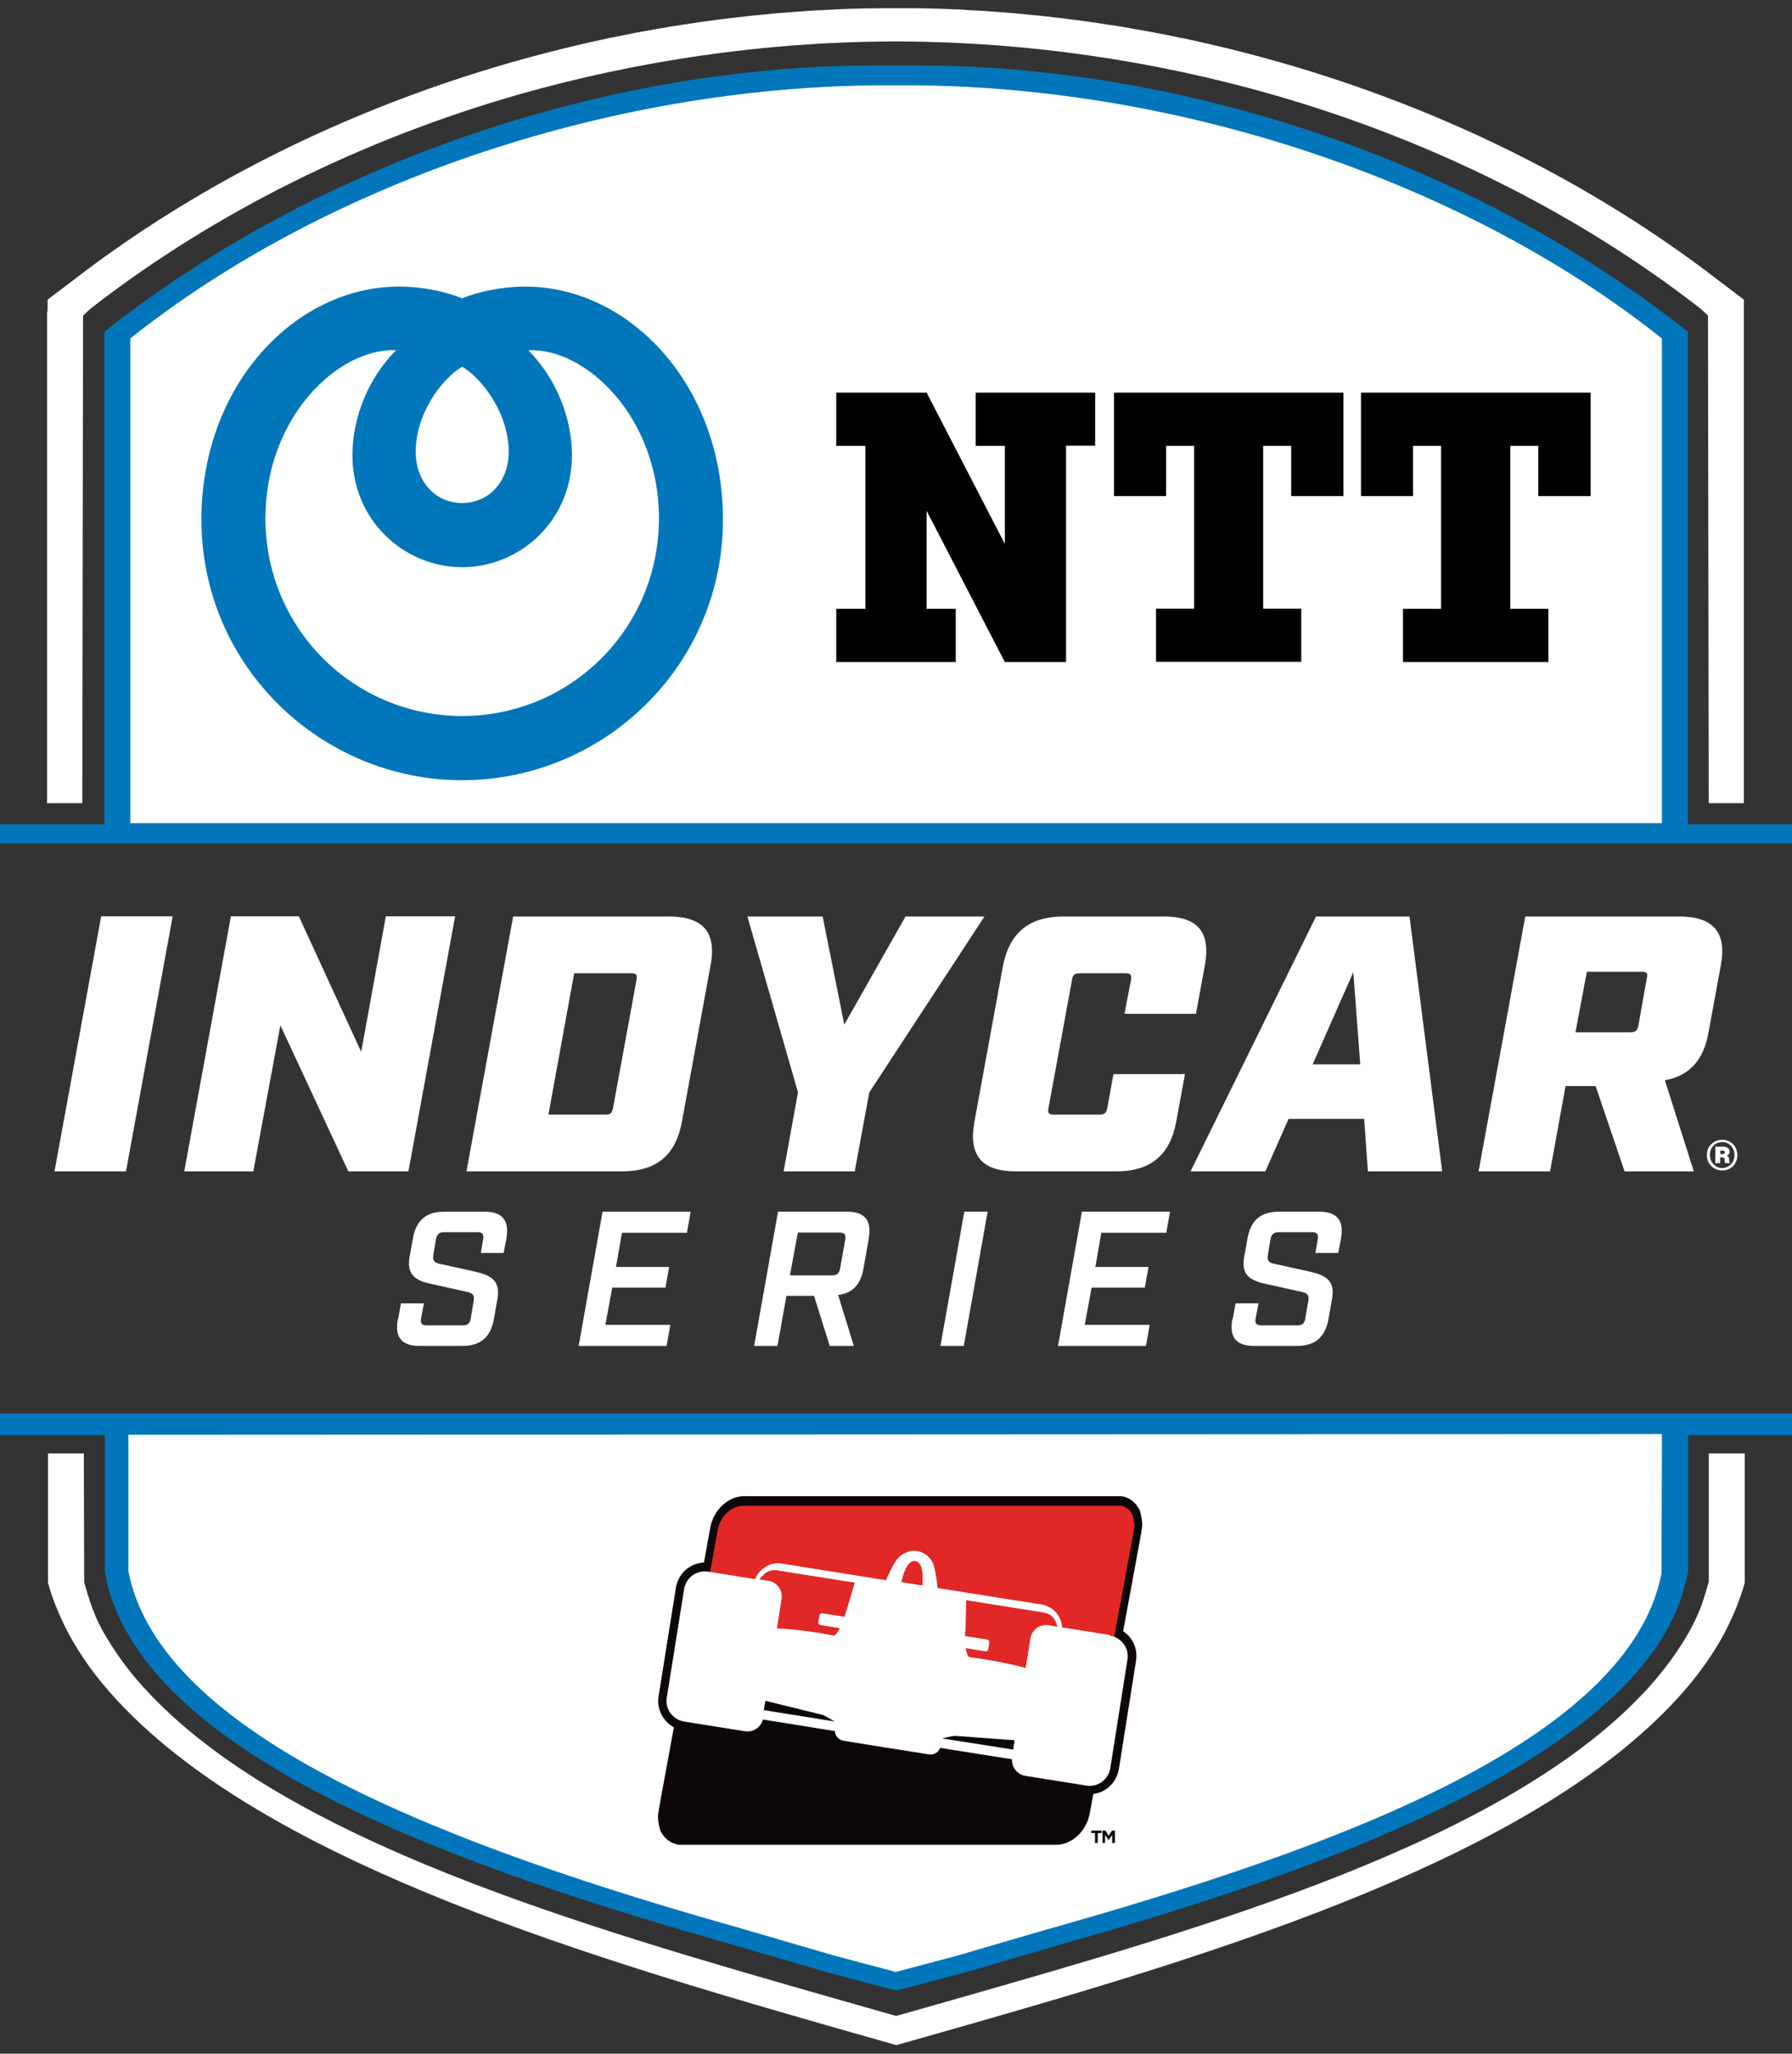
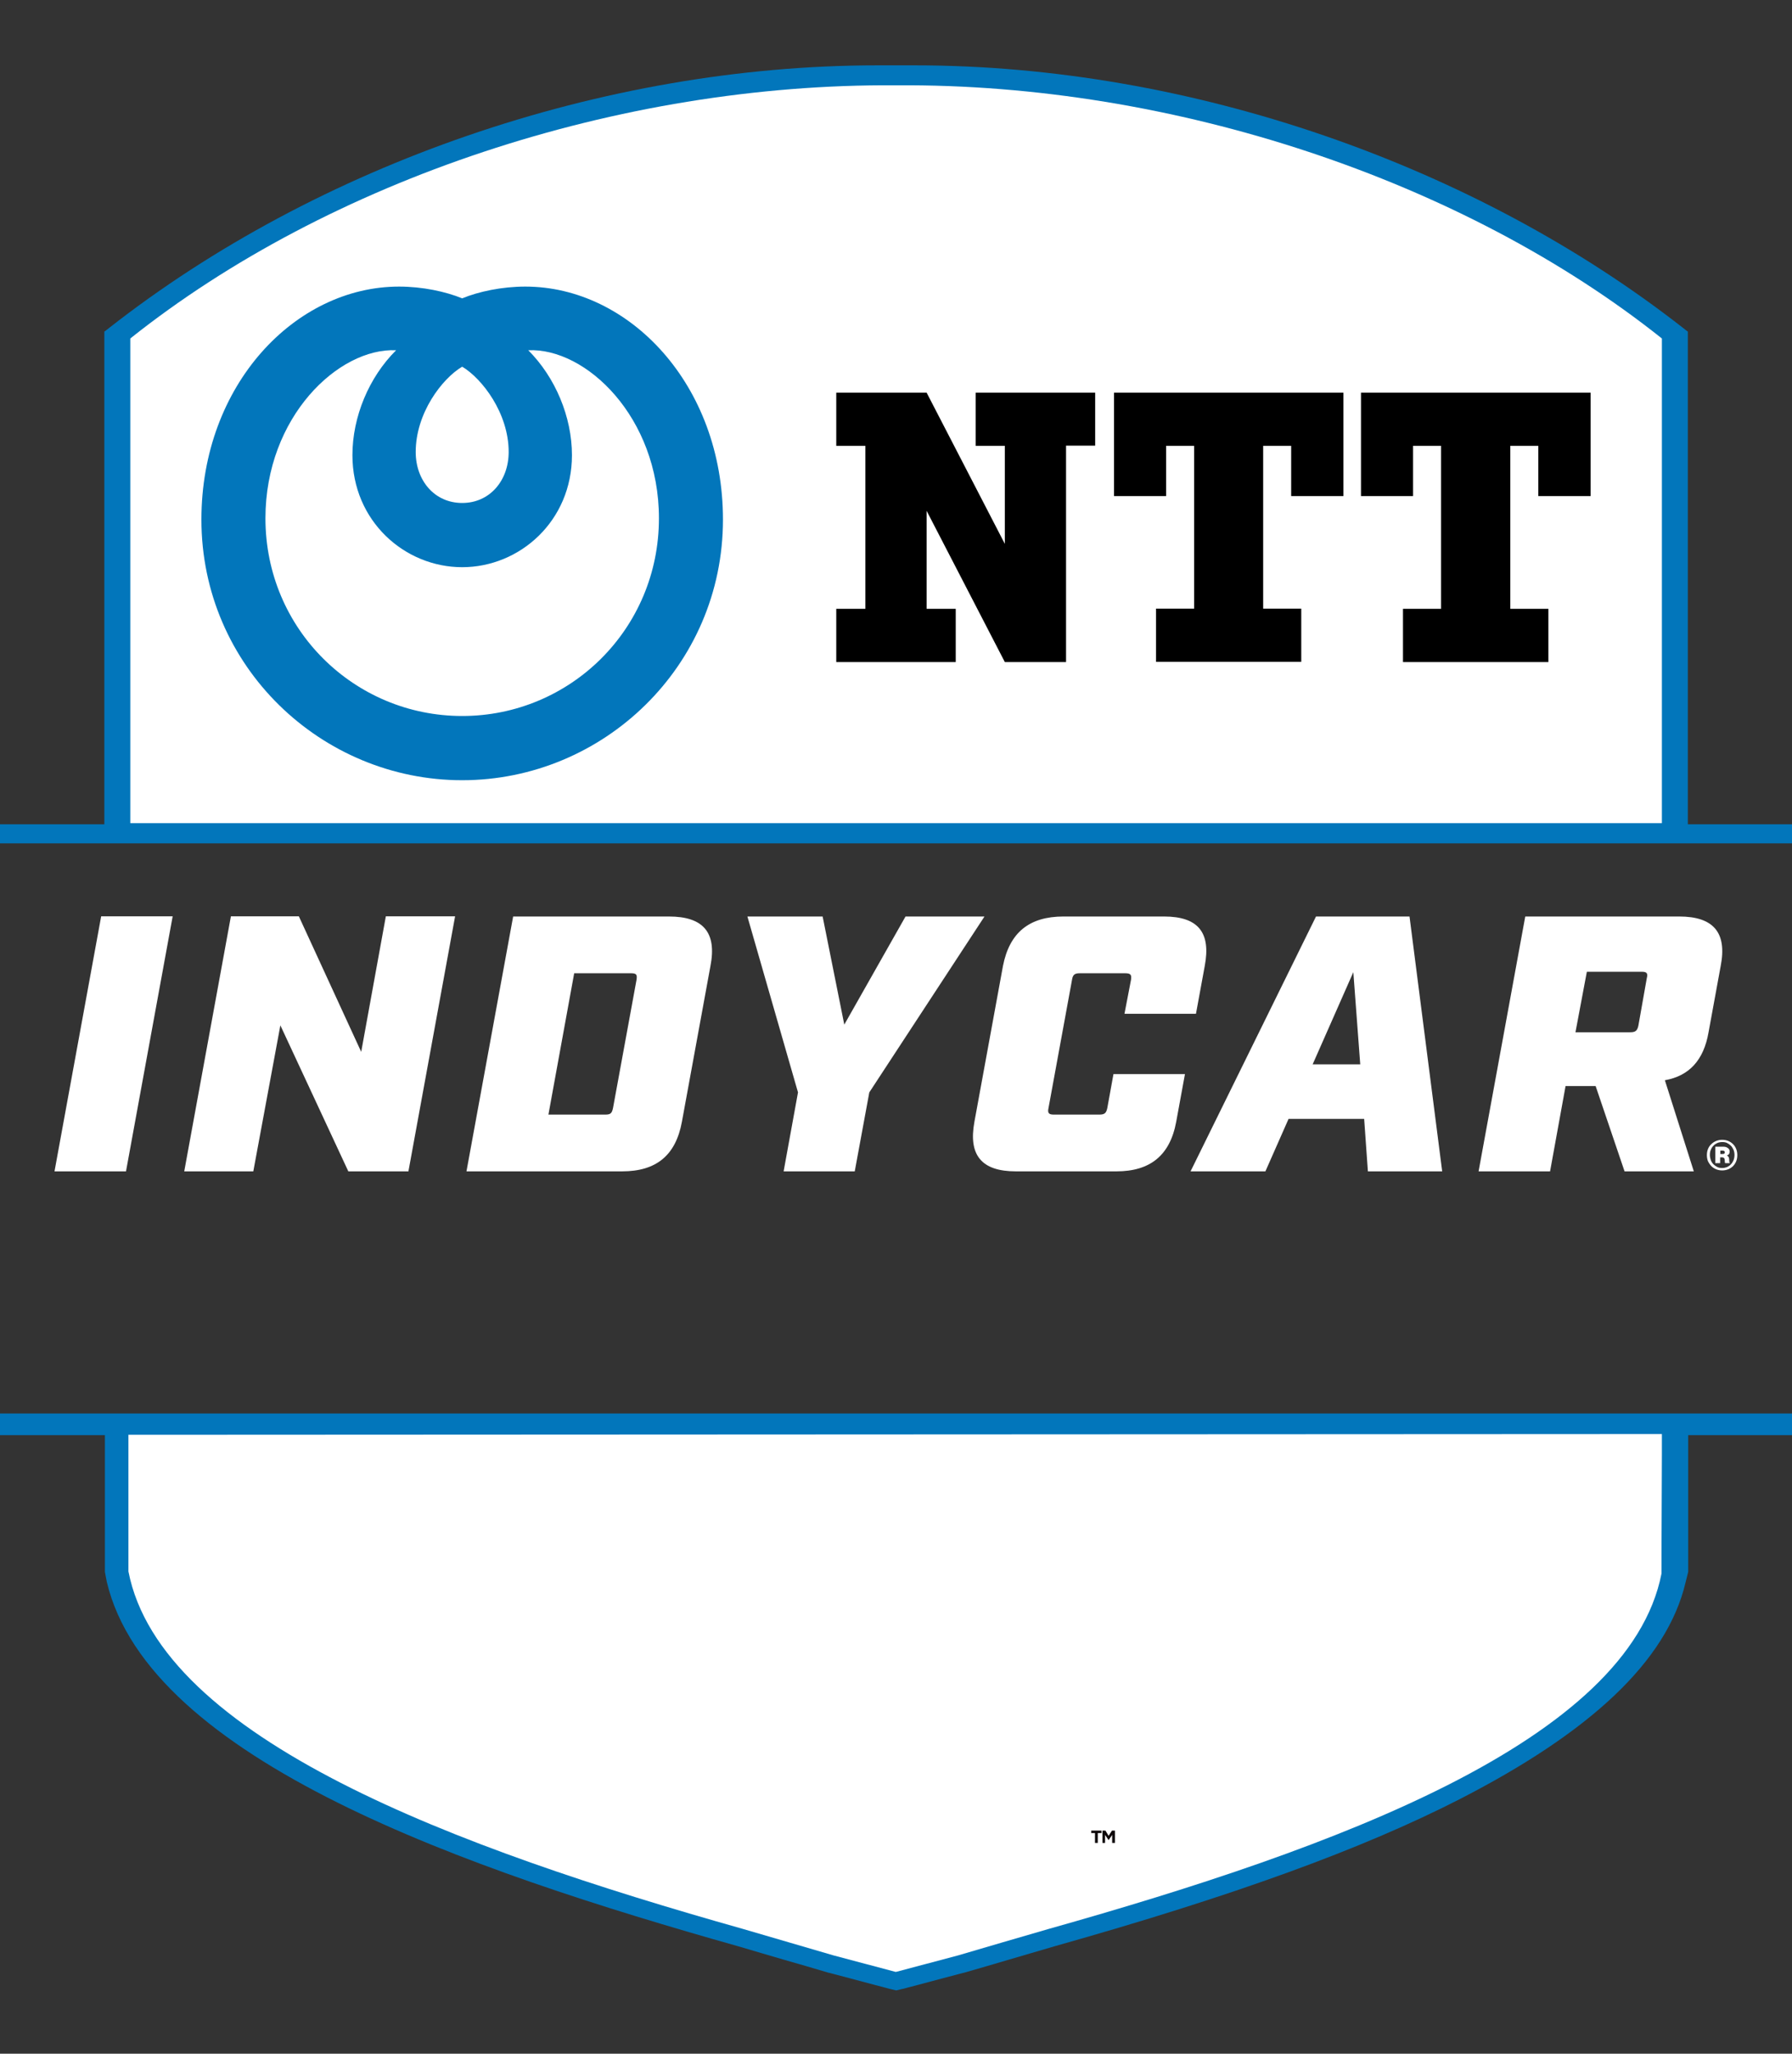
<svg xmlns="http://www.w3.org/2000/svg" id="Layer_1" viewBox="0 0 96 110">
  <rect x="0" y="0" width="96" height="110" fill="#333333" stroke="none" />
  <defs>
    <style>.cls-1{fill:#0276bb;}.cls-2{fill:#fff;}.cls-3{fill:#e12827;}.cls-4{fill:#0d0709;}</style>
  </defs>
  <g id="indycar-series-ntt-logo">
    <path id="blue-frame" class="cls-1" d="m96,76.87h-5.56v7.32l-.14.56c-1,4.26-5.17,8.06-12.09,11.61-5.23,2.68-12.14,5.19-21.73,7.89-.81.24-1.61.47-2.39.7-.84.25-1.67.49-2.47.72h-.01s-.01,0-.01,0l-3.24.86h-.01s-.01,0-.01,0l-.08.02-.25.06-.25-.06-.08-.02h0s-.01,0-.01,0l-3.24-.86h-.01s-.01,0-.01,0c-.8-.24-1.63-.48-2.47-.72-.78-.23-1.58-.46-2.38-.7-14.47-4.08-31.58-9.97-33.84-19.53l-.1-.53v-7.32H0v-1.16h96v1.16ZM0,45.15v.02h48s48,0,48,0v-.02h0s0-1,0-1h-5.58v-26.39s-.06-.04-.06-.04l-.19-.15c-11.15-8.73-26.42-14.07-41.16-14.07-.24,0-.49,0-.73,0-.09,0-.18,0-.27,0-.09,0-.19,0-.28,0-.24,0-.49,0-.73,0-14.74,0-30.01,5.33-41.16,14.07l-.19.15-.06.04v26.39H0v1s0,0,0,0Z" />
    <path id="white-bg" class="cls-2" d="m6.98,44.09v-25.96c10.62-8.46,26.16-13.67,41-13.56h.05c14.83-.11,30.38,5.1,41,13.56v25.96H6.98Zm-.1,32.75v7.34s0,0,0,0c0,0,0-.01,0-.01,0,0,0,0,0,0,1.75,8.97,17.56,14.82,32.93,19.15,1.68.49,3.31.97,4.86,1.42l3.24.86.08.02.08-.02,3.24-.86c1.55-.46,3.18-.93,4.86-1.42,15.37-4.33,31.09-10.07,32.84-19.04,0,0,0-2.73.02-6.36,0-.36,0-.74,0-1.11l-82.17.04Z" />
-     <path id="frame-outline" class="cls-2" d="m2.55,16.69v-.58s0,0,0,0v-.06l1.37-1.04C11.68,9.02,21.14,4.68,31.19,2.36c.04-.01.08-.02.13-.03.39-.09.78-.18,1.17-.26.12-.03.24-.05.35-.07.33-.07.66-.13.99-.2.18-.04.36-.07.53-.1.28-.05.56-.1.84-.15.23-.04.45-.08.68-.12.24-.04.48-.07.72-.11.26-.04.52-.08.79-.12.22-.03.43-.06.65-.09.28-.04.57-.08.85-.11.2-.03.41-.05.61-.07.3-.04.59-.07.88-.1.21-.02.41-.04.62-.06.29-.03.58-.06.87-.08.22-.02.44-.03.66-.05.27-.02.55-.04.82-.06.25-.02.49-.03.74-.04.25-.01.5-.03.74-.04.28-.01.56-.02.83-.03.21,0,.43-.01.64-.02.32,0,.64,0,.96-.01.12,0,.25,0,.37,0h.69c.13,0,.25,0,.37,0,.32,0,.64,0,.96.01.21,0,.43.01.64.02.28,0,.56.02.84.03.25,0,.49.02.74.04.25.01.49.03.74.04.27.02.55.04.82.06.22.02.44.03.66.05.29.02.58.05.87.08.21.02.41.04.62.06.3.03.59.06.88.1.2.02.41.04.61.07.29.04.57.07.85.11.22.03.43.06.65.09.26.04.52.08.79.12.24.04.48.07.72.11.22.04.45.08.68.12.28.05.56.1.84.15.18.03.36.07.53.1.33.06.66.13.99.2.12.02.24.05.36.07.39.08.78.17,1.17.26.04,0,.09.02.13.03,10.05,2.31,19.51,6.66,27.27,12.65l1.37,1.04v.06h0v2.28s0,24.63,0,24.63h-1.81s-.07,0-.07,0l-.04-26.12-.38-.35-.19-.15c-6.54-5.05-14.35-8.92-22.71-11.32-6.42-1.84-13.17-2.82-19.92-2.86-.11,0-.22,0-.33,0s-.22,0-.33,0c-6.75.04-13.5,1.03-19.92,2.86-8.36,2.41-16.16,6.27-22.7,11.32l-.19.15-.38.35-.04,26.12h-.07s-1.82,0-1.82,0v-24.63s0-1.7,0-1.7Zm88.99,61.16v6.87s-.01.04-.01.04c-.23.79-.41,1.47-.92,2.42-.17.32-.36.64-.56.95-.51.79-1.1,1.56-1.79,2.32-7.46,8.16-23.54,12.76-37.23,16.67l-2.32.66-.7.2h0l-.7-.2-2.32-.66c-13.69-3.91-29.77-8.51-37.23-16.67-.69-.75-1.28-1.52-1.79-2.32-.2-.31-.39-.63-.56-.95-.42-.79-.66-1.59-.9-2.42l-.02-6.91h-1.92v5.65s0,1.26,0,1.26h0c.11.44.26.85.42,1.26.2.5.43,1,.69,1.49.64,1.19,1.48,2.35,2.5,3.46,7.75,8.47,24.11,13.5,38.04,17.49l2.32.66,1.09.31.39.11h0l.39-.11,1.09-.31,2.32-.66c13.93-3.98,30.29-9.01,38.04-17.49,1.02-1.11,1.86-2.27,2.5-3.46.26-.49.49-.99.69-1.49.16-.41.3-.83.42-1.25h0s0-1.27,0-1.27v-5.65h-1.91Z" />
    <path id="ntt-logotype" d="m58.67,21.02v2.85h-1.56v11.59h-3.28l-4.19-8.1v5.25h1.56v2.85h-6.4v-2.85h1.56v-8.73h-1.56v-2.85h4.84l4.19,8.1v-5.25h-1.56v-2.85h6.4Zm13.3,5.55v-5.54h-12.29v5.54h2.79v-2.69h1.5v8.72h-2.04v2.85h7.78v-2.85h-2.04v-8.72h1.5v2.69h2.79Zm13.24,0v-5.54h-12.3v5.54h2.79v-2.69h1.5v8.73h-2.04v2.85h7.79v-2.85h-2.04v-8.73h1.5v2.69h2.79Z" />
    <path id="ntt-mark" class="cls-1" d="m24.76,38.35c-5.77,0-10.54-4.64-10.54-10.59,0-5.43,3.92-9.14,7-9-1.46,1.45-2.34,3.57-2.34,5.62,0,3.53,2.8,6,5.88,6s5.88-2.47,5.88-6c0-2.05-.89-4.17-2.34-5.62,3.08-.14,7,3.57,7,9,0,5.95-4.77,10.59-10.54,10.59m0-18.71c1.07.64,2.49,2.49,2.49,4.57,0,1.53-1.01,2.73-2.49,2.73s-2.49-1.2-2.49-2.73c0-2.08,1.41-3.93,2.49-4.57m3.38-4.29c-1.26,0-2.51.27-3.38.63-.88-.36-2.12-.63-3.38-.63-5.56,0-10.59,5.26-10.59,12.48,0,7.87,6.43,13.96,13.97,13.96s13.97-6.09,13.97-13.96c0-7.22-5.02-12.48-10.59-12.48" />
-     <path id="series" class="cls-2" d="m21.33,70.65l.15-.84h1.23l-.15.79c-.05.29.03.39.31.39h1.91c.27,0,.4-.1.44-.39l.15-.88c.07-.36-.05-.46-.37-.53l-1.85-.41c-.83-.17-1.38-.45-1.21-1.45l.18-.99c.17-.98.71-1.44,1.68-1.44h2.15c.97,0,1.34.46,1.18,1.44l-.15.77h-1.22l.12-.72c.05-.29-.03-.39-.3-.39h-1.78c-.27,0-.39.1-.45.39l-.13.78c-.06.37.05.47.37.53l1.86.41c.82.19,1.37.46,1.2,1.45l-.19,1.09c-.18.98-.72,1.44-1.69,1.44h-2.29c-.97,0-1.34-.46-1.17-1.44m9.68,1.44h4.72l.2-1.13h-3.48l.37-1.99h2.85l.2-1.11h-2.85l.32-1.83h3.48l.2-1.13h-4.72l-1.28,7.19Zm13.99-6.07c.27,0,.35.1.3.38l-.27,1.52c-.05.29-.17.39-.44.39h-2.25l.42-2.29h2.24m1.56.32c.17-.98-.21-1.44-1.18-1.44h-3.68l-1.28,7.19h1.25l.48-2.68h1.48l.84,2.68h1.29l-.84-2.73c.77-.09,1.21-.56,1.36-1.42l.28-1.6m3.84,5.75h1.25l1.28-7.19h-1.25l-1.28,7.19Zm6.29,0h4.72l.2-1.13h-3.48l.37-1.99h2.85l.2-1.11h-2.85l.32-1.83h3.48l.2-1.13h-4.72l-1.28,7.19Zm9.35-1.44c-.18.98.2,1.44,1.17,1.44h2.29c.97,0,1.51-.46,1.69-1.44l.19-1.09c.18-.99-.37-1.26-1.2-1.45l-1.86-.41c-.32-.06-.44-.16-.37-.53l.13-.78c.05-.29.18-.39.45-.39h1.78c.27,0,.35.1.3.39l-.12.72h1.22l.15-.77c.17-.98-.21-1.44-1.18-1.44h-2.15c-.97,0-1.51.46-1.68,1.44l-.18.99c-.18,1,.37,1.27,1.21,1.45l1.85.41c.32.07.45.17.37.53l-.15.88c-.04.29-.17.39-.44.39h-1.91c-.28,0-.37-.1-.31-.39l.15-.79h-1.23l-.15.84" />
    <path id="indycar" class="cls-2" d="m5.42,49.08h3.83l-2.5,13.66h-3.83l2.5-13.66Zm4.44,13.66h3.71l1.45-7.82,3.64,7.82h3.22l2.5-13.66h-3.71l-1.32,7.26-3.34-7.26h-3.64l-2.5,13.66Zm19.52-3.04l1.38-7.57h3.05c.29,0,.33.08.29.35l-1.26,6.87c-.06.27-.12.35-.41.35h-3.05Zm-4.4,3.04h8.35c1.83,0,2.87-.86,3.2-2.65l1.53-8.35c.35-1.8-.39-2.65-2.22-2.65h-8.35l-2.5,13.65Zm16.98,0h3.83l.78-4.23,6.17-9.42h-4.23l-3.28,5.79-1.16-5.79h-4.03l2.71,9.42-.77,4.23Zm10.24-2.65c-.33,1.79.39,2.65,2.22,2.65h5.39c1.81,0,2.87-.86,3.2-2.65l.47-2.56h-3.83l-.33,1.82c-.06.27-.14.35-.43.35h-2.44c-.26,0-.34-.08-.28-.35l1.26-6.87c.04-.27.14-.35.41-.35h2.44c.29,0,.35.08.31.35l-.35,1.82h3.83l.47-2.56c.34-1.79-.35-2.65-2.18-2.65h-5.39c-1.83,0-2.89.86-3.24,2.65l-1.53,8.35m18.12-3.08l2.18-4.94.37,4.94h-2.54Zm2.97,5.73h3.97l-1.75-13.65h-5.01l-6.72,13.65h4.01l1.24-2.81h4.05l.2,2.81Zm11.11-7.45l.61-3.24h2.95c.26,0,.33.08.26.35l-.45,2.54c-.06.27-.16.35-.43.35h-2.95Zm7.78-3.55c.35-1.79-.39-2.65-2.22-2.65h-8.25l-2.5,13.65h3.83l.83-4.57h1.61l1.55,4.57h3.71l-1.55-4.88c1.3-.23,2.08-1.07,2.34-2.57l.65-3.55" />
    <path id="registered" class="cls-2" d="m92.29,61.81c.08,0,.11-.03.11-.09s-.04-.09-.11-.09h-.13v.18h.13Zm-.39-.39h.43c.09,0,.17.02.23.07.07.04.1.11.1.19,0,.11-.05.18-.15.21h0s.07.04.08.06c.02.03.03.06.04.1,0,.05.01.1.01.15s0,.07.03.08v.02h-.25s-.02-.03-.02-.07c0-.04,0-.08-.01-.13-.01-.07-.05-.11-.13-.11h-.11v.31h-.26v-.88Zm.36,1.14c.1,0,.18-.02.26-.05.08-.04.15-.08.21-.15.06-.06.1-.13.14-.22.03-.08.05-.18.05-.28s-.02-.19-.05-.27c-.04-.08-.08-.16-.14-.22-.06-.06-.13-.11-.21-.15-.08-.04-.17-.05-.26-.05s-.19.02-.26.05c-.08.04-.15.08-.21.15-.06.06-.11.13-.14.22-.04.08-.05.18-.05.27s.02.19.05.28c.03.08.08.16.14.22.06.06.13.11.21.15.08.04.17.05.26.05m0,.13c-.11,0-.22-.02-.32-.06-.1-.04-.19-.1-.26-.17-.07-.07-.13-.16-.18-.26-.04-.1-.06-.21-.06-.33s.02-.23.06-.33c.04-.1.1-.19.18-.26.07-.07.16-.13.26-.17.1-.04.21-.06.32-.06s.22.02.32.06c.1.04.19.1.26.17.07.07.13.16.17.26.04.1.06.21.06.33s-.02.23-.06.33c-.04.1-.1.19-.17.26-.07.07-.16.13-.26.17-.1.04-.21.06-.32.06" />
-     <path id="black" class="cls-4" d="m61.17,81.47s0-.02,0-.02c0-.05,0-.1-.02-.14,0,0,0-.02,0-.03h0s-.02-.09-.03-.13c0-.01,0-.02,0-.03h0s-.03-.09-.04-.13h0s0-.02,0-.03h0s-.04-.08-.05-.12c0,0,0-.01-.01-.02-.08-.14-.17-.27-.29-.37h0s-.01-.01-.02-.02c-.03-.03-.06-.05-.09-.07,0,0-.02-.01-.03-.02h0s-.06-.04-.09-.06c-.02,0-.03-.01-.04-.02-.03-.01-.06-.03-.09-.04l-.05-.02s-.06-.02-.09-.03h0s-.03-.01-.05-.01c-.03,0-.07-.01-.1-.02h0s-.03,0-.04,0c-.05,0-.1,0-.15,0h-20.05c-.82,0-1.6.72-1.78,1.64h0s-.35,1.91-.35,1.91c-.35.02-.69.15-.96.38-.29.25-.48.59-.54.97l-.93,5.82c-.11.69.24,1.34.82,1.66l-.8,4.36v.07c-.05.18-.06.35-.04.52,0,0,0,.02,0,.02,0,.05,0,.09.02.14,0,0,0,.02,0,.03h0s.02.09.03.13h0s0,.02,0,.04c.01.04.03.08.04.12h0s0,.02,0,.03c.02.04.04.08.05.12,0,0,0,.02.01.02.08.14.17.27.29.37h0s.01.01.02.02c.03.03.06.05.09.07,0,0,.02.01.03.02h0s.06.04.09.06h0s.03.02.04.02c.03.01.06.03.09.04h0s0,0,0,0c.02,0,.03.01.05.02.03,0,.06.02.09.03h0s.03.01.05.02c.03,0,.07.01.1.02h0s.03,0,.04,0c.05,0,.1,0,.15,0h20.05c.82,0,1.6-.72,1.78-1.64h0s.2-1.08.2-1.08c.3-.04.58-.16.82-.36.29-.25.48-.59.55-.97l.92-5.82c.1-.63-.19-1.24-.69-1.57l.97-5.28v-.07c.05-.18.06-.35.04-.52" />
-     <path id="red-bg" class="cls-3" d="m60.74,81.51s0,0,0,0c0-.04,0-.07-.01-.1,0,0,0-.01,0-.02,0-.03-.01-.06-.02-.09,0,0,0-.01,0-.02,0-.03-.02-.05-.03-.08,0,0,0-.02,0-.02,0-.03-.02-.06-.04-.08,0,0,0-.01,0-.02-.05-.09-.11-.18-.19-.24,0,0,0,0-.01,0-.02-.02-.04-.04-.06-.05,0,0-.01,0-.02-.01-.02-.01-.04-.03-.06-.04,0,0-.02,0-.03-.02-.02,0-.04-.02-.06-.03-.01,0-.02,0-.03-.01-.02,0-.04-.01-.06-.02-.01,0-.02,0-.04,0-.02,0-.04,0-.07-.01-.01,0-.02,0-.03,0-.04,0-.07,0-.11,0h-20.05c-.62,0-1.23.56-1.36,1.25l-.97,5.37,21.25,5.53,2-10.8v-.07c.04-.13.04-.26.04-.37" />
-     <path id="indy-car" class="cls-2" d="m54.28,93.71s0,.01-.01,0l-3.76-.59s0-.02,0-.02l.47-.1c.07-.02.15-.02.23-.02l3.13.23s.01,0,.01.01l-.07.48Zm-9.6-1.51l-3.75-.6s-.01,0-.01-.01l.08-.48s0-.01.01-.01l3.05.75c.07.02.15.06.21.1l.42.24s0,.02,0,.02m-3.84-7.8c.19-.24.49-.35.78-.3l4.16.66c-.09.32-.37,1.26-.48,1.61-.02.08-.05.15-.07.22l-1.19-.19c-.07-.01-.14.04-.15.11l-.06.37c-.01.07.04.14.11.15l1.04.17c-.18.36-.31.4-.31.4-1.19-.25-2.6-.38-3.06-.39l.25-1.58c.07-.46-.24-.9-.71-.97l-.48-.07.15-.19Zm8.19-.79c.53.08.37,1.3.37,1.3l-.56-.09-.56-.09s.22-1.21.75-1.13m2.68,3.78c.01-.37.04-1.35.04-1.68l4.16.66c.3.05.55.25.65.53l.08.23-.48-.08c-.46-.07-.9.24-.97.71l-.25,1.58c-.45-.13-1.82-.44-3.04-.58,0,0-.11-.07-.17-.48l1.05.17c.07.01.14-.04.15-.11l.06-.37c.01-.07-.04-.14-.11-.15l-1.19-.19c0-.07,0-.15,0-.23m7.73.17l-.62-.1-1.91-.3c-.03-.62-.5-1.14-1.11-1.23l-5.56-.88c-.02-.17-.09-.81-.21-1.22-.05-.18-.16-.33-.27-.44h0s0,0,0,0c-.09-.09-.19-.16-.28-.21h0c-.08-.05-.19-.09-.33-.11s-.26-.02-.36,0h0c-.22.05-.54.18-.74.46-.25.35-.51.94-.58,1.1l-5.56-.89c-.62-.1-1.22.25-1.44.83l-1.97-.31-.56-.09c-.61-.1-1.18.32-1.28.93l-.93,5.82c-.1.61.32,1.18.93,1.28l3.26.52c.44.07.85-.21.96-.63l3.86.62c0,.25.2.48.46.52l1.31.21.98.16.98.15,1.31.21c.26.04.51-.11.59-.35l3.86.61c-.03.43.28.82.72.89l3.26.52c.61.1,1.18-.32,1.28-.93l.92-5.82c.1-.61-.32-1.18-.93-1.28" />
+     <path id="indy-car" class="cls-2" d="m54.28,93.71s0,.01-.01,0l-3.76-.59s0-.02,0-.02l.47-.1c.07-.02.15-.02.23-.02l3.13.23s.01,0,.01.01l-.07.48Zm-9.6-1.51l-3.75-.6s-.01,0-.01-.01l.08-.48s0-.01.01-.01l3.05.75c.07.02.15.06.21.1l.42.24s0,.02,0,.02m-3.84-7.8c.19-.24.49-.35.78-.3l4.16.66c-.09.32-.37,1.26-.48,1.61-.02.08-.05.15-.07.22l-1.19-.19c-.07-.01-.14.04-.15.11l-.06.37c-.01.07.04.14.11.15l1.04.17c-.18.36-.31.4-.31.4-1.19-.25-2.6-.38-3.06-.39l.25-1.58c.07-.46-.24-.9-.71-.97l-.48-.07.15-.19Zm8.19-.79c.53.08.37,1.3.37,1.3l-.56-.09-.56-.09s.22-1.21.75-1.13m2.68,3.78c.01-.37.04-1.35.04-1.68l4.16.66c.3.05.55.25.65.53l.08.23-.48-.08c-.46-.07-.9.24-.97.71l-.25,1.58c-.45-.13-1.82-.44-3.04-.58,0,0-.11-.07-.17-.48l1.05.17c.07.01.14-.04.15-.11l.06-.37c.01-.07-.04-.14-.11-.15l-1.19-.19c0-.07,0-.15,0-.23m7.73.17l-.62-.1-1.91-.3c-.03-.62-.5-1.14-1.11-1.23l-5.56-.88c-.02-.17-.09-.81-.21-1.22-.05-.18-.16-.33-.27-.44h0s0,0,0,0c-.09-.09-.19-.16-.28-.21h0c-.08-.05-.19-.09-.33-.11s-.26-.02-.36,0h0c-.22.05-.54.18-.74.46-.25.35-.51.94-.58,1.1l-5.56-.89c-.62-.1-1.22.25-1.44.83l-1.97-.31-.56-.09c-.61-.1-1.18.32-1.28.93l-.93,5.82c-.1.61.32,1.18.93,1.28c.44.07.85-.21.96-.63l3.86.62c0,.25.2.48.46.52l1.31.21.98.16.98.15,1.31.21c.26.04.51-.11.59-.35l3.86.61c-.03.43.28.82.72.89l3.26.52c.61.1,1.18-.32,1.28-.93l.92-5.82c.1-.61-.32-1.18-.93-1.28" />
    <path id="tm" class="cls-4" d="m59.01,98.05v.13h-.2v.53h-.15v-.53h-.2v-.13h.55Zm.56,0l-.18.28-.17-.28h-.16v.66h.14v-.43l.19.28h0l.19-.28v.43h.15v-.66h-.16Z" />
  </g>
</svg>